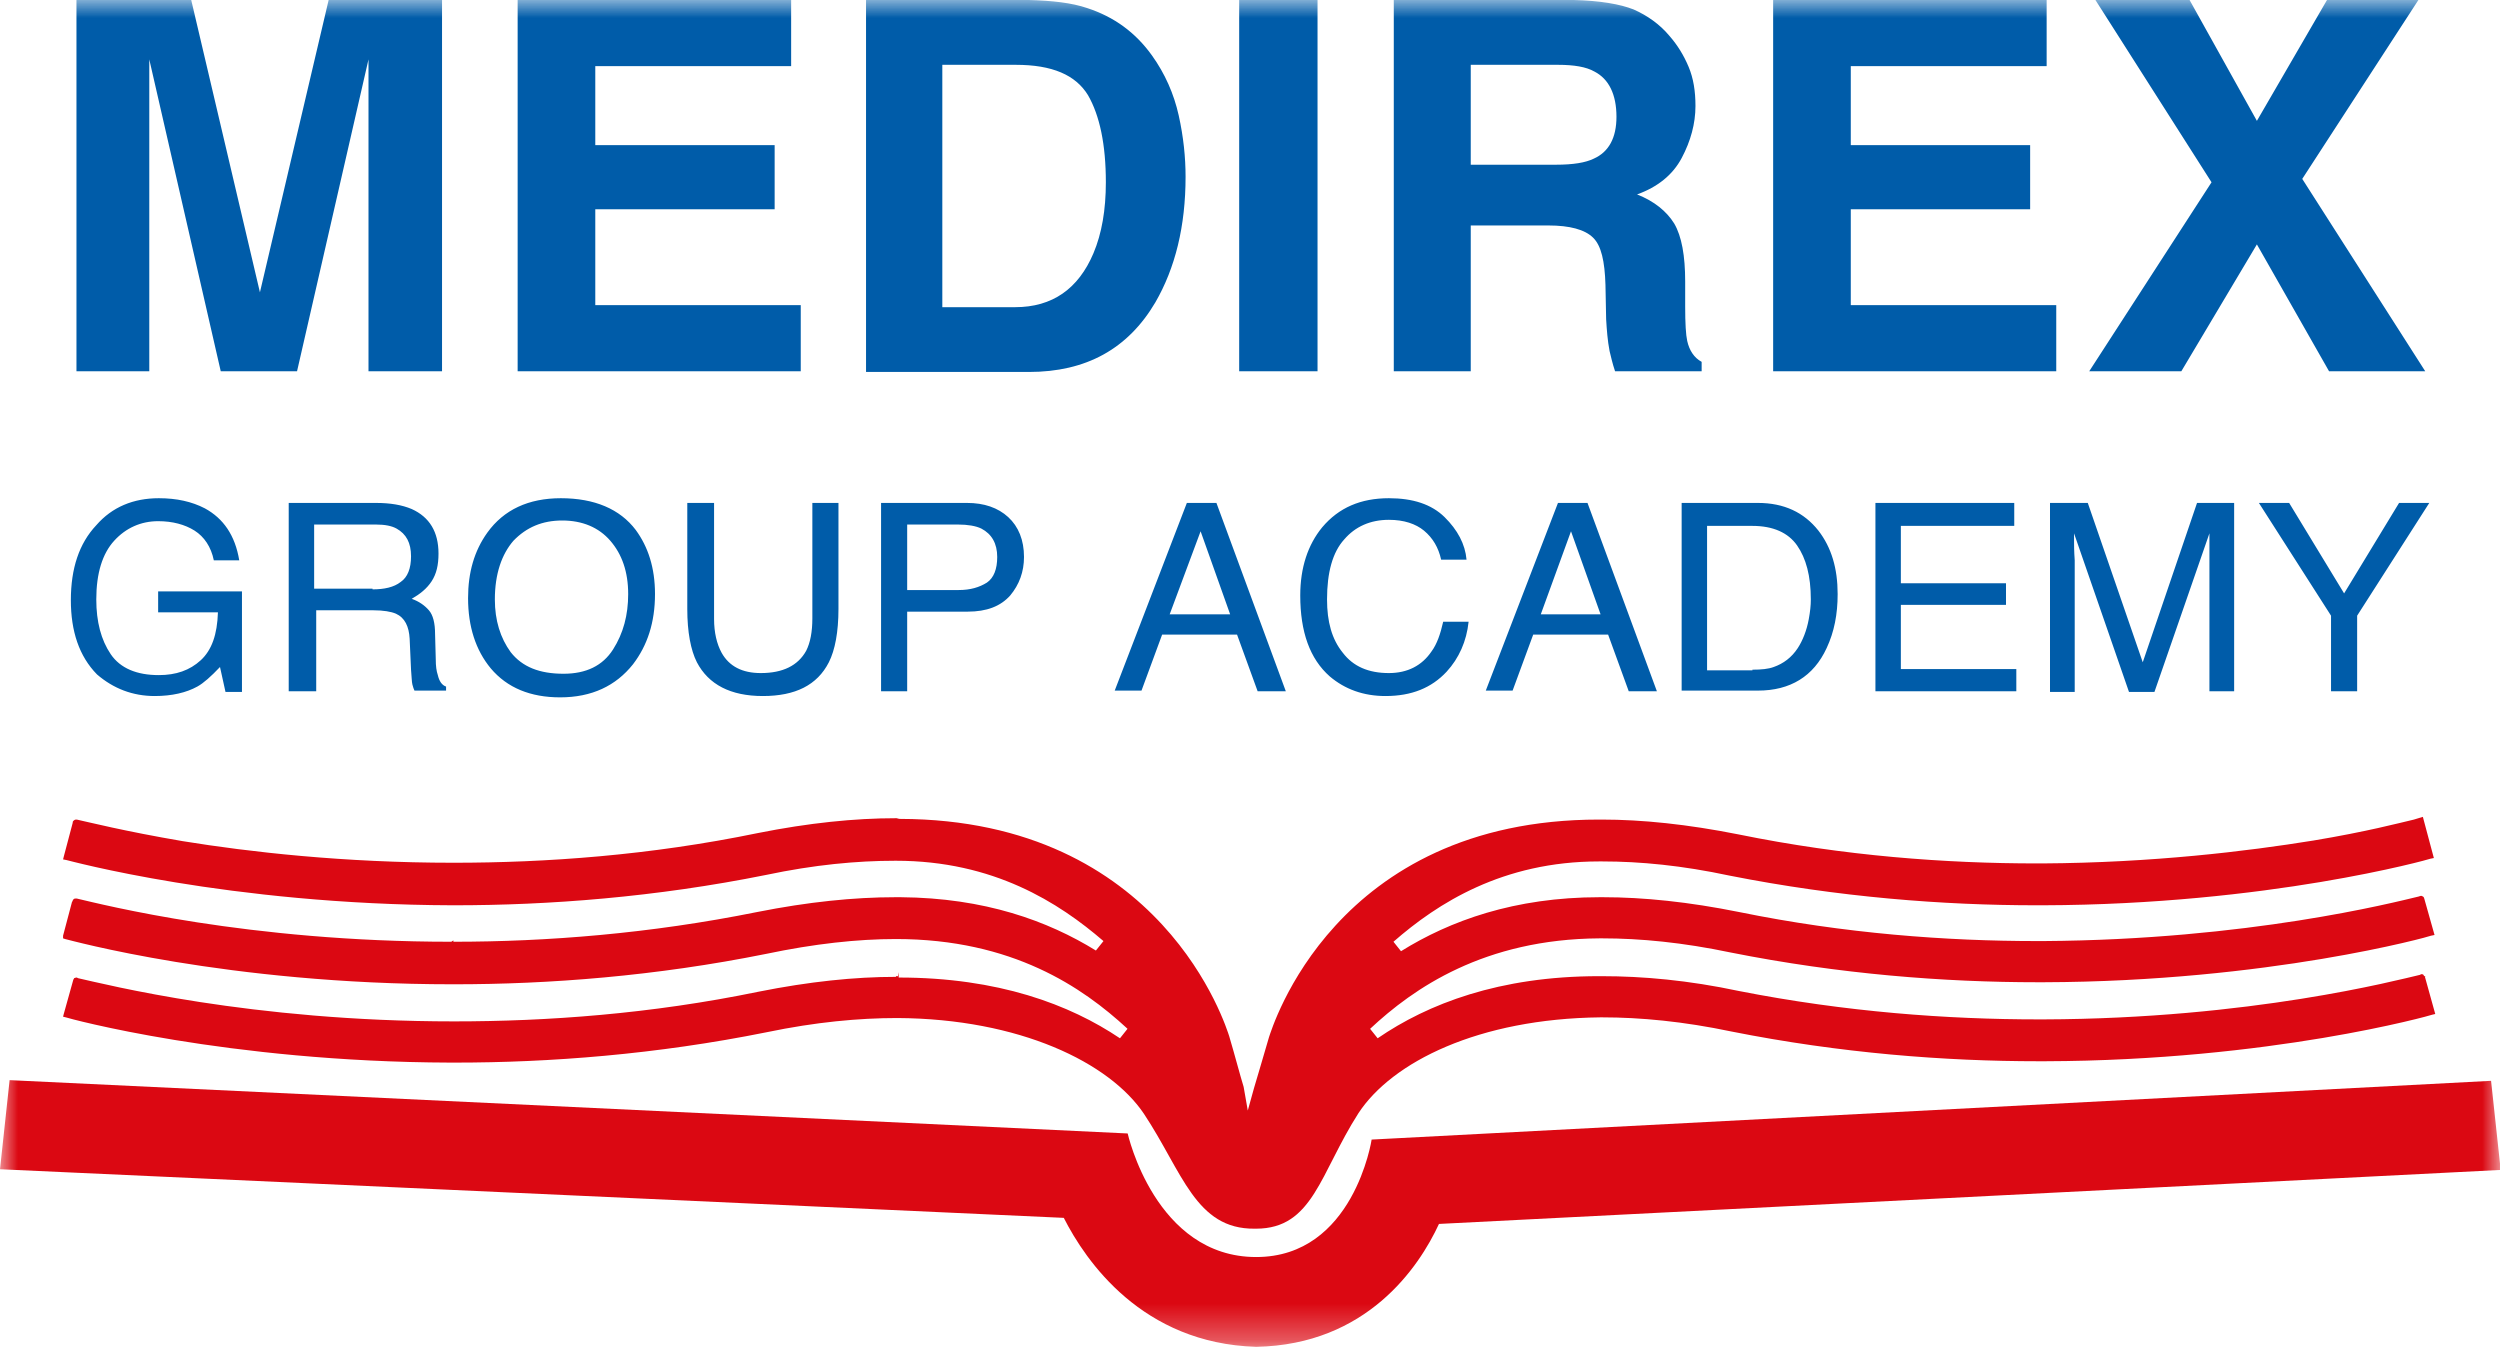
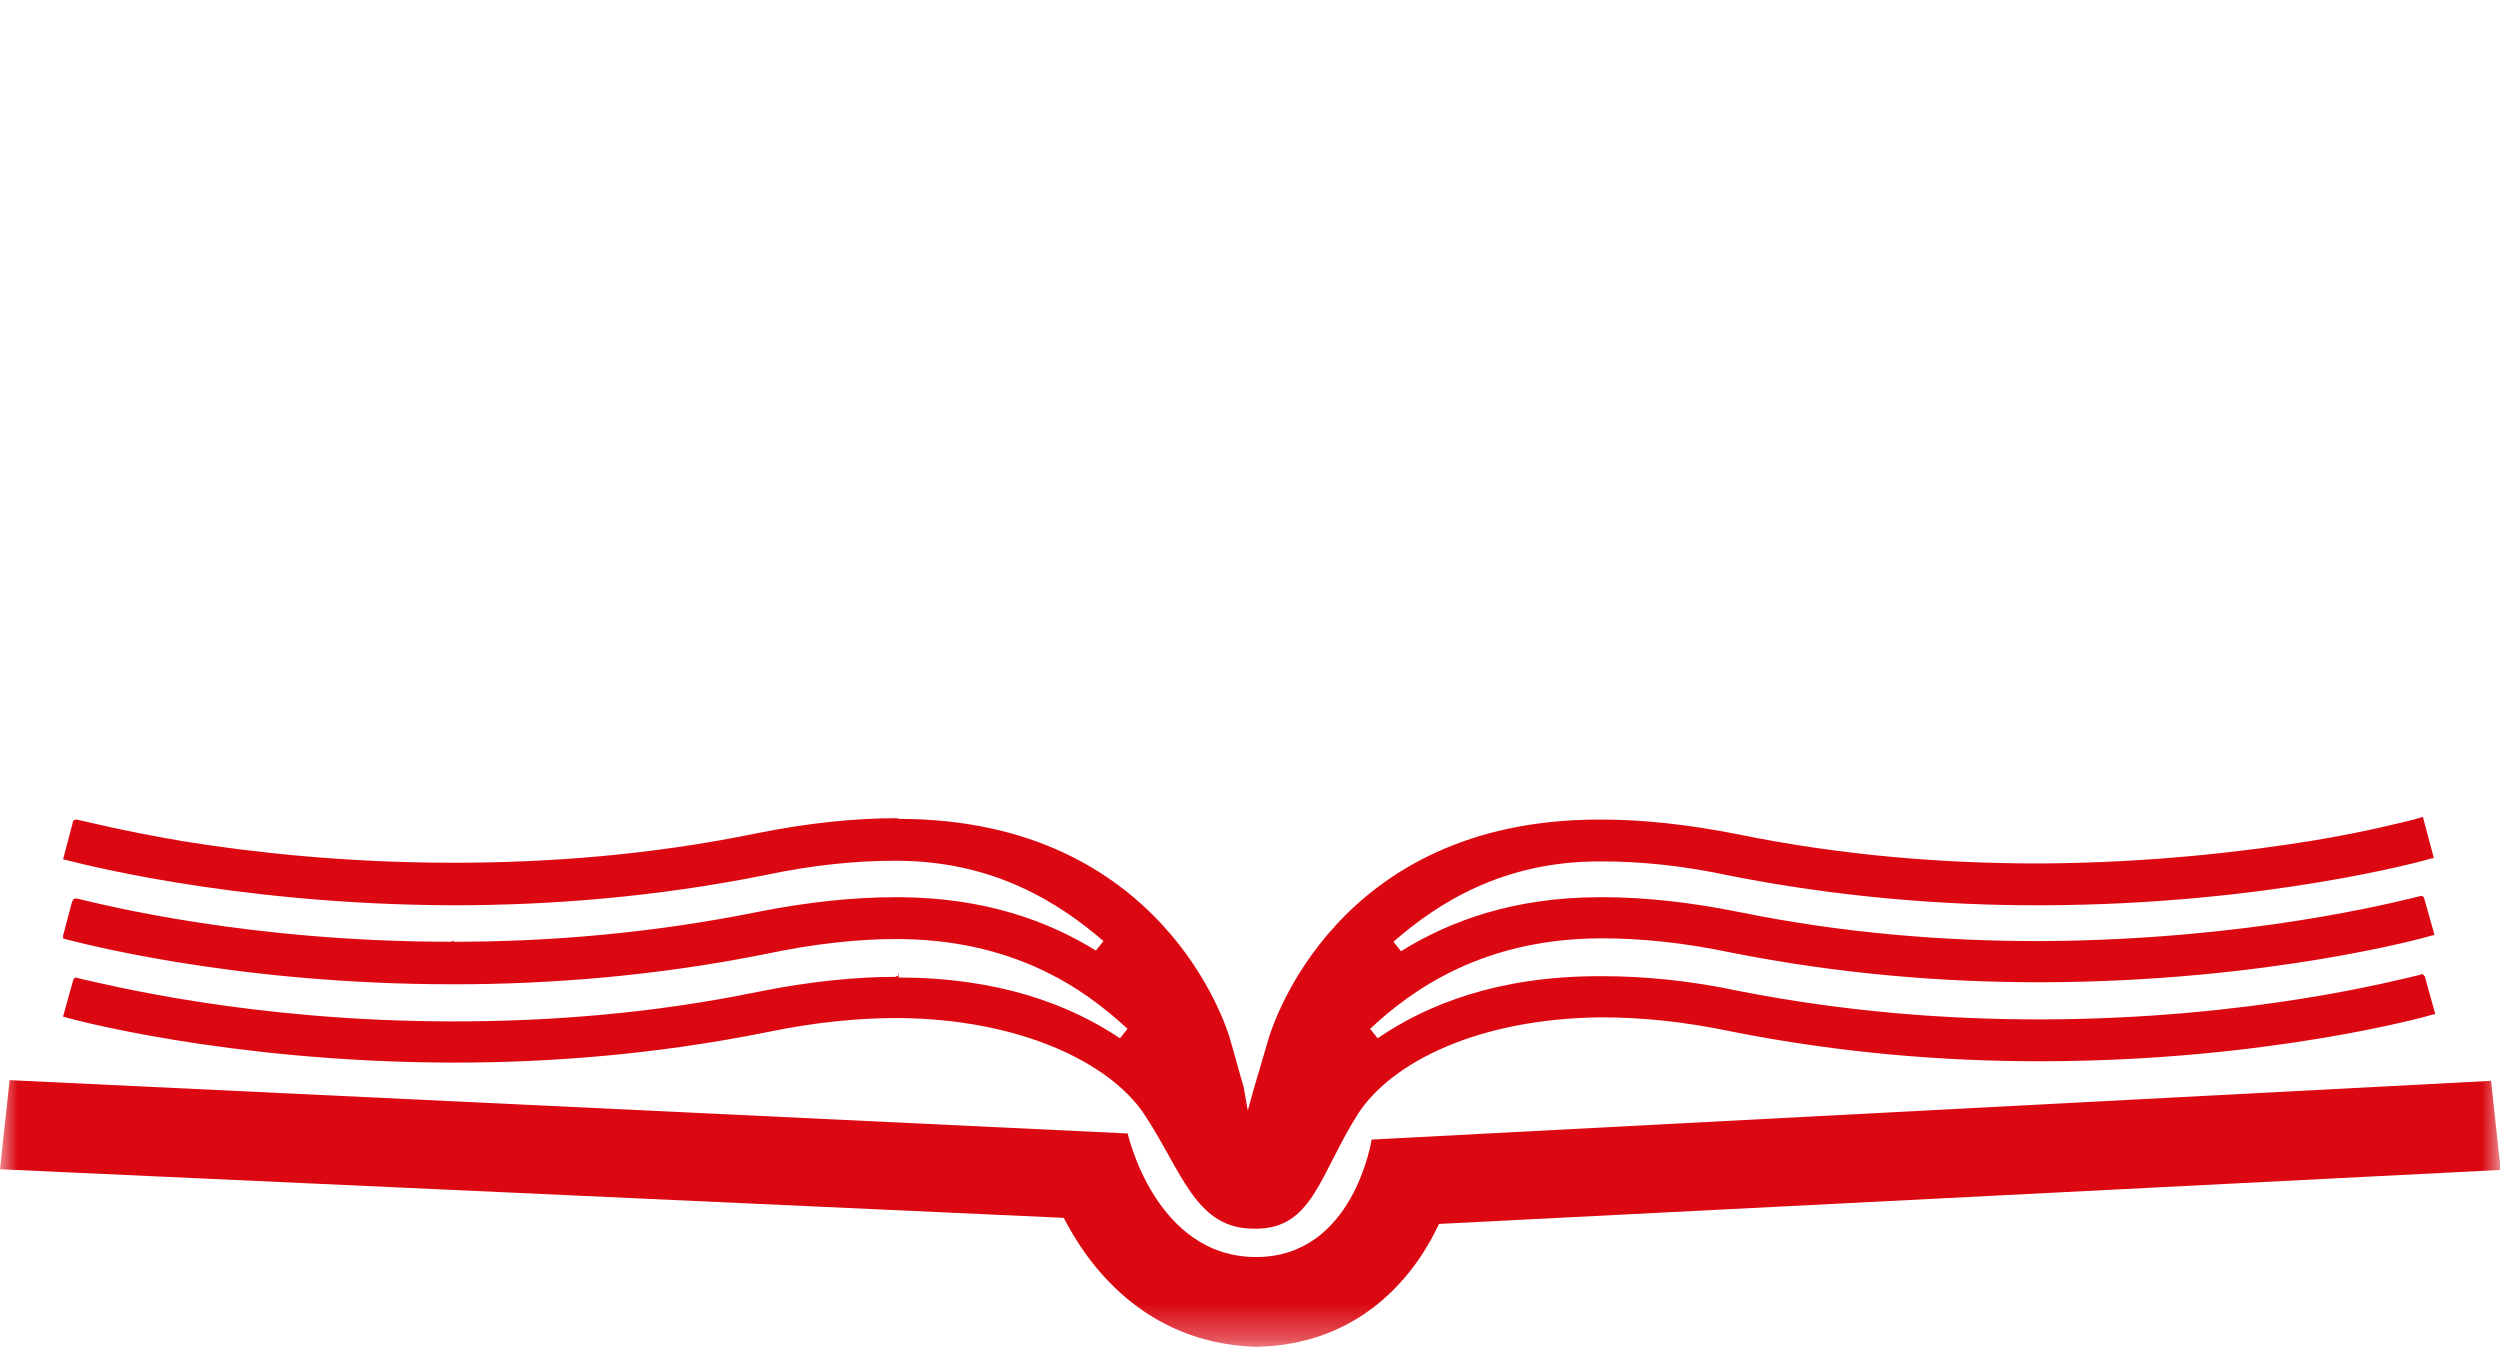
<svg xmlns="http://www.w3.org/2000/svg" width="70" height="38" viewBox="0 0 70 38" fill="none">
  <g clip-path="url(#clip0_169_8213)">
    <mask id="mask0_169_8213" style="mask-type:luminance" maskUnits="userSpaceOnUse" x="0" y="0" width="70" height="38">
      <path d="M70 0H0V37.691H70V0Z" fill="white" />
    </mask>
    <g mask="url(#mask0_169_8213)">
      <path d="M29.786 34.1L0 32.739L0.269 30.244L31.575 31.737C31.575 31.737 32.345 35.197 35.173 35.197C37.906 35.197 38.406 31.908 38.406 31.908L69.75 30.263L70.019 32.758L40.291 34.27C39.733 35.48 38.271 37.654 35.173 37.711C31.979 37.616 30.401 35.31 29.786 34.1Z" fill="#DB0812" />
      <path d="M35.169 34.403C36.766 34.403 36.958 32.852 38.036 31.17C38.978 29.734 41.403 28.524 44.809 28.486H44.866C45.925 28.486 47.137 28.599 48.484 28.883C51.524 29.488 54.448 29.715 57.084 29.715C57.142 29.715 57.2 29.715 57.258 29.715C63.588 29.696 68.071 28.429 68.109 28.41L68.187 28.392L67.898 27.352H67.917H67.937C67.937 27.352 67.937 27.352 67.917 27.352C67.879 27.333 67.859 27.314 67.859 27.295C67.859 27.295 67.859 27.295 67.821 27.276C67.802 27.276 67.783 27.276 67.763 27.295C67.109 27.446 63.03 28.524 57.219 28.543C57.219 28.543 57.181 28.543 57.161 28.543C57.142 28.543 57.123 28.543 57.084 28.543C54.525 28.543 51.678 28.335 48.695 27.749C47.271 27.446 46.001 27.333 44.847 27.333C44.828 27.333 44.809 27.333 44.77 27.333C41.98 27.333 39.979 28.108 38.574 29.072L38.363 28.807C39.575 27.673 41.557 26.293 44.789 26.274C44.828 26.274 44.866 26.274 44.866 26.274C45.925 26.274 47.117 26.388 48.464 26.671C51.505 27.276 54.429 27.503 57.065 27.503C57.123 27.503 57.161 27.503 57.219 27.503C63.53 27.484 68.052 26.218 68.071 26.199L68.167 26.18L67.879 25.159C67.859 25.102 67.859 25.122 67.879 25.14C67.821 25.084 67.879 25.122 67.802 25.084C67.783 25.084 67.763 25.084 67.725 25.102C67.013 25.273 62.953 26.312 57.219 26.35C57.2 26.35 57.181 26.35 57.142 26.35C57.104 26.35 57.084 26.35 57.046 26.35C54.506 26.35 51.658 26.142 48.695 25.537C47.291 25.254 46.021 25.122 44.885 25.122C44.866 25.122 44.828 25.122 44.789 25.122C42.403 25.122 40.595 25.783 39.228 26.634L39.017 26.369C40.248 25.292 42.076 24.12 44.77 24.12C44.809 24.12 44.828 24.12 44.866 24.12C45.925 24.12 47.098 24.233 48.426 24.517C51.485 25.122 54.41 25.348 57.027 25.348C57.084 25.348 57.142 25.348 57.2 25.348C63.511 25.329 68.013 24.063 68.052 24.044L68.148 24.025L67.84 22.872L67.59 22.948C67.186 23.042 66.263 23.288 64.781 23.534C62.915 23.836 60.279 24.157 57.181 24.176C57.161 24.176 57.142 24.176 57.123 24.176C57.104 24.176 57.084 24.176 57.046 24.176C54.487 24.176 51.639 23.968 48.676 23.363C47.252 23.08 45.982 22.948 44.847 22.948H44.77C37.343 22.948 35.611 28.826 35.534 29.034C35.361 29.62 35.226 30.093 35.111 30.471L34.938 31.095L34.822 30.433C34.707 30.055 34.591 29.601 34.418 29.015C34.341 28.788 32.571 22.948 25.202 22.929H25.182L25.105 22.91C25.105 22.91 25.105 22.91 25.086 22.91C23.932 22.91 22.642 23.042 21.219 23.326C18.198 23.95 15.292 24.157 12.695 24.157C9.616 24.157 6.98 23.855 5.114 23.552C3.459 23.269 2.497 23.023 2.15 22.948H2.131C2.093 22.948 2.073 22.967 2.054 22.985C2.035 23.004 2.035 23.023 2.035 23.042L1.785 23.987L1.766 24.063L1.862 24.082C1.881 24.082 6.384 25.329 12.675 25.348H12.714C15.369 25.348 18.352 25.122 21.45 24.498C22.796 24.214 23.989 24.101 25.067 24.101H25.086C27.818 24.101 29.646 25.273 30.897 26.35L30.685 26.615C29.338 25.783 27.568 25.14 25.221 25.122H25.067C23.912 25.122 22.623 25.254 21.199 25.537C18.198 26.142 15.312 26.369 12.695 26.369V26.331L12.637 26.369C6.942 26.369 2.882 25.329 2.15 25.159H2.131H2.112C2.073 25.159 2.054 25.178 2.035 25.216C2.035 25.216 2.035 25.235 2.016 25.254L1.766 26.199V26.274L1.823 26.293C1.92 26.312 6.364 27.56 12.675 27.56H12.714C15.369 27.56 18.352 27.333 21.45 26.709C22.796 26.426 24.009 26.293 25.086 26.293C28.357 26.293 30.32 27.654 31.551 28.788L31.57 28.807L31.359 29.072C29.954 28.127 27.953 27.371 25.163 27.371V27.22L25.144 27.333H25.125H25.105C25.105 27.333 25.105 27.333 25.086 27.333V27.352C23.932 27.352 22.662 27.484 21.238 27.768C18.217 28.392 15.312 28.599 12.714 28.599C7.019 28.599 2.959 27.56 2.189 27.39L2.15 27.371C2.093 27.371 2.15 27.371 2.073 27.39C2.073 27.409 2.054 27.428 2.054 27.428L1.785 28.392L1.766 28.467L1.843 28.486C1.881 28.505 6.345 29.734 12.618 29.753H12.695H12.733C15.389 29.753 18.371 29.526 21.469 28.902C22.835 28.618 24.047 28.505 25.125 28.505C28.55 28.524 31.07 29.753 32.032 31.189C33.11 32.815 33.475 34.421 35.13 34.403C35.149 34.403 35.169 34.403 35.169 34.403Z" fill="#DB0812" />
-       <path d="M9.202 0H12.377V10.396H10.318V3.365C10.318 3.157 10.318 2.873 10.318 2.514C10.318 2.155 10.318 1.871 10.318 1.663L8.317 10.396H6.181L4.18 1.663C4.18 1.852 4.18 2.136 4.18 2.514C4.18 2.873 4.18 3.157 4.18 3.365V10.396H2.141V0H5.354L7.278 8.185L9.202 0ZM22.152 1.852H16.668V4.064H21.69V5.86H16.668V8.544H22.421V10.396H14.494V0H22.152V1.852ZM26.385 1.815V8.601H28.424C29.463 8.601 30.195 8.09 30.618 7.088C30.849 6.54 30.964 5.879 30.964 5.104C30.964 4.045 30.791 3.232 30.464 2.665C30.117 2.098 29.463 1.815 28.444 1.815H26.385ZM28.809 0C29.463 0.019 30.002 0.076 30.445 0.227C31.195 0.473 31.791 0.907 32.253 1.55C32.619 2.06 32.869 2.627 33.004 3.232C33.138 3.837 33.196 4.404 33.196 4.952C33.196 6.332 32.907 7.504 32.349 8.468C31.58 9.772 30.406 10.415 28.809 10.415H24.249V0H28.809ZM36.891 10.396H34.697V0H36.891V10.396ZM41.181 1.815V4.612H43.567C44.048 4.612 44.395 4.555 44.626 4.442C45.049 4.253 45.261 3.856 45.261 3.27C45.261 2.646 45.049 2.212 44.645 2.004C44.414 1.871 44.068 1.815 43.625 1.815H41.181ZM44.068 0C44.799 0.019 45.357 0.113 45.742 0.265C46.126 0.435 46.473 0.68 46.742 1.002C46.973 1.266 47.146 1.55 47.281 1.871C47.416 2.193 47.473 2.552 47.473 2.968C47.473 3.459 47.339 3.951 47.088 4.423C46.838 4.896 46.415 5.236 45.838 5.444C46.319 5.633 46.665 5.916 46.877 6.257C47.088 6.616 47.185 7.164 47.185 7.882V8.582C47.185 9.054 47.204 9.376 47.242 9.546C47.3 9.81 47.435 10.018 47.646 10.132V10.396H45.222C45.145 10.169 45.106 9.98 45.068 9.829C45.01 9.527 44.991 9.243 44.972 8.941L44.953 7.977C44.933 7.315 44.837 6.88 44.606 6.654C44.375 6.427 43.952 6.313 43.356 6.313H41.181V10.396H39.026V0H44.068ZM57.306 1.852H51.822V4.064H56.844V5.86H51.822V8.544H57.575V10.396H49.648V0H57.306V1.852ZM61.077 10.396H58.498L61.923 5.104L58.672 0H61.308L63.193 3.384L65.156 0H67.715L64.463 5.009L67.907 10.396H65.214L63.193 6.843L61.077 10.396Z" fill="#005CA9" />
-       <path d="M4.447 13.95C4.948 13.95 5.371 14.045 5.736 14.234C6.256 14.517 6.583 14.99 6.699 15.689H5.987C5.91 15.311 5.717 15.028 5.448 14.857C5.178 14.687 4.832 14.593 4.428 14.593C3.947 14.593 3.524 14.782 3.197 15.141C2.869 15.5 2.696 16.048 2.696 16.785C2.696 17.409 2.831 17.92 3.1 18.317C3.37 18.714 3.832 18.903 4.447 18.903C4.928 18.903 5.313 18.77 5.621 18.487C5.929 18.203 6.083 17.768 6.102 17.145H4.428V16.559H6.775V19.375H6.314L6.16 18.676C5.91 18.94 5.698 19.129 5.525 19.224C5.217 19.394 4.813 19.489 4.332 19.489C3.716 19.489 3.177 19.281 2.716 18.884C2.215 18.373 1.984 17.674 1.984 16.805C1.984 15.916 2.215 15.217 2.696 14.706C3.139 14.196 3.735 13.95 4.447 13.95ZM10.431 16.502C10.758 16.502 11.028 16.445 11.22 16.294C11.413 16.162 11.509 15.916 11.509 15.576C11.509 15.198 11.374 14.952 11.105 14.801C10.97 14.725 10.778 14.687 10.527 14.687H8.796V16.483H10.431V16.502ZM8.084 14.082H10.527C10.932 14.082 11.259 14.139 11.528 14.253C12.028 14.479 12.278 14.895 12.278 15.5C12.278 15.822 12.221 16.067 12.086 16.275C11.951 16.483 11.759 16.634 11.528 16.767C11.74 16.842 11.894 16.956 12.009 17.088C12.125 17.22 12.182 17.447 12.182 17.75L12.201 18.449C12.201 18.657 12.221 18.789 12.259 18.903C12.298 19.073 12.375 19.186 12.49 19.224V19.337H11.605C11.586 19.299 11.567 19.243 11.547 19.167C11.528 19.092 11.528 18.959 11.509 18.751L11.47 17.882C11.451 17.542 11.336 17.296 11.085 17.183C10.951 17.126 10.739 17.088 10.451 17.088H8.854V19.356H8.084V14.082ZM15.704 13.95C16.646 13.95 17.358 14.253 17.801 14.839C18.147 15.311 18.34 15.897 18.34 16.634C18.34 17.428 18.128 18.071 17.724 18.6C17.243 19.205 16.569 19.526 15.684 19.526C14.857 19.526 14.203 19.262 13.741 18.714C13.318 18.203 13.106 17.542 13.106 16.748C13.106 16.029 13.279 15.425 13.645 14.914C14.106 14.272 14.799 13.95 15.704 13.95ZM15.78 18.865C16.415 18.865 16.877 18.638 17.166 18.184C17.454 17.731 17.589 17.22 17.589 16.634C17.589 16.011 17.416 15.519 17.089 15.141C16.762 14.763 16.3 14.574 15.742 14.574C15.184 14.574 14.741 14.763 14.376 15.141C14.049 15.519 13.856 16.067 13.856 16.785C13.856 17.372 14.01 17.863 14.299 18.26C14.626 18.676 15.107 18.865 15.78 18.865ZM19.994 14.082V17.334C19.994 17.712 20.071 18.033 20.206 18.279C20.418 18.657 20.783 18.846 21.303 18.846C21.918 18.846 22.342 18.638 22.573 18.222C22.688 17.995 22.746 17.693 22.746 17.315V14.082H23.477V17.05C23.477 17.693 23.381 18.203 23.208 18.544C22.881 19.186 22.265 19.489 21.36 19.489C20.456 19.489 19.84 19.167 19.513 18.544C19.34 18.203 19.244 17.693 19.244 17.05V14.082H19.994ZM24.67 14.082H27.075C27.556 14.082 27.941 14.215 28.23 14.479C28.518 14.744 28.672 15.122 28.672 15.595C28.672 16.011 28.538 16.37 28.287 16.672C28.018 16.974 27.633 17.126 27.094 17.126H25.401V19.356H24.67V14.082ZM27.922 15.595C27.922 15.217 27.768 14.952 27.479 14.801C27.325 14.725 27.094 14.687 26.825 14.687H25.401V16.521H26.844C27.171 16.521 27.422 16.445 27.633 16.313C27.826 16.181 27.922 15.935 27.922 15.595ZM34.444 17.201L33.617 14.876L32.751 17.201H34.444ZM33.232 14.082H34.06L36.003 19.356H35.214L34.637 17.768H32.54L31.962 19.337H31.212L33.232 14.082ZM38.889 13.95C39.563 13.95 40.082 14.12 40.448 14.479C40.813 14.839 41.025 15.236 41.063 15.67H40.352C40.275 15.33 40.121 15.065 39.871 14.857C39.64 14.668 39.313 14.555 38.889 14.555C38.37 14.555 37.947 14.744 37.639 15.103C37.312 15.462 37.157 16.029 37.157 16.785C37.157 17.409 37.292 17.901 37.6 18.279C37.889 18.657 38.312 18.846 38.889 18.846C39.409 18.846 39.813 18.638 40.082 18.241C40.236 18.033 40.332 17.75 40.409 17.409H41.121C41.063 17.957 40.852 18.43 40.505 18.808C40.082 19.262 39.524 19.489 38.793 19.489C38.177 19.489 37.658 19.299 37.234 18.94C36.676 18.449 36.407 17.693 36.407 16.672C36.407 15.897 36.619 15.254 37.023 14.763C37.485 14.215 38.1 13.95 38.889 13.95ZM44.816 17.201L43.988 14.876L43.142 17.201H44.816ZM43.623 14.082H44.45L46.393 19.356H45.605L45.027 17.768H42.93L42.353 19.337H41.602L43.623 14.082ZM49.068 18.751C49.318 18.751 49.511 18.733 49.664 18.676C49.934 18.581 50.165 18.411 50.338 18.146C50.473 17.939 50.588 17.655 50.646 17.334C50.684 17.126 50.703 16.956 50.703 16.785C50.703 16.124 50.569 15.633 50.319 15.273C50.069 14.914 49.645 14.725 49.068 14.725H47.798V18.77H49.068V18.751ZM47.086 14.082H49.222C49.953 14.082 50.511 14.347 50.915 14.857C51.281 15.33 51.454 15.916 51.454 16.634C51.454 17.201 51.358 17.693 51.146 18.146C50.78 18.94 50.126 19.337 49.222 19.337H47.086V14.082ZM52.512 14.082H56.399V14.725H53.224V16.332H56.168V16.937H53.224V18.733H56.457V19.356H52.512V14.082ZM57.419 14.082H58.458L59.997 18.544L61.517 14.082H62.556V19.356H61.864V16.256C61.864 16.143 61.864 15.973 61.864 15.727C61.864 15.481 61.864 15.217 61.864 14.933L60.324 19.375H59.612L58.073 14.933V15.103C58.073 15.236 58.073 15.425 58.092 15.689C58.092 15.954 58.092 16.143 58.092 16.275V19.375H57.4V14.082H57.419ZM63.249 14.082H64.096L65.635 16.615L67.174 14.082H68.02L66 17.239V19.356H65.269V17.239L63.249 14.082Z" fill="#005CA9" />
    </g>
  </g>
  <defs>
    <clipPath id="clip0_169_8213">
      <rect width="70" height="38" fill="white" />
    </clipPath>
  </defs>
</svg>